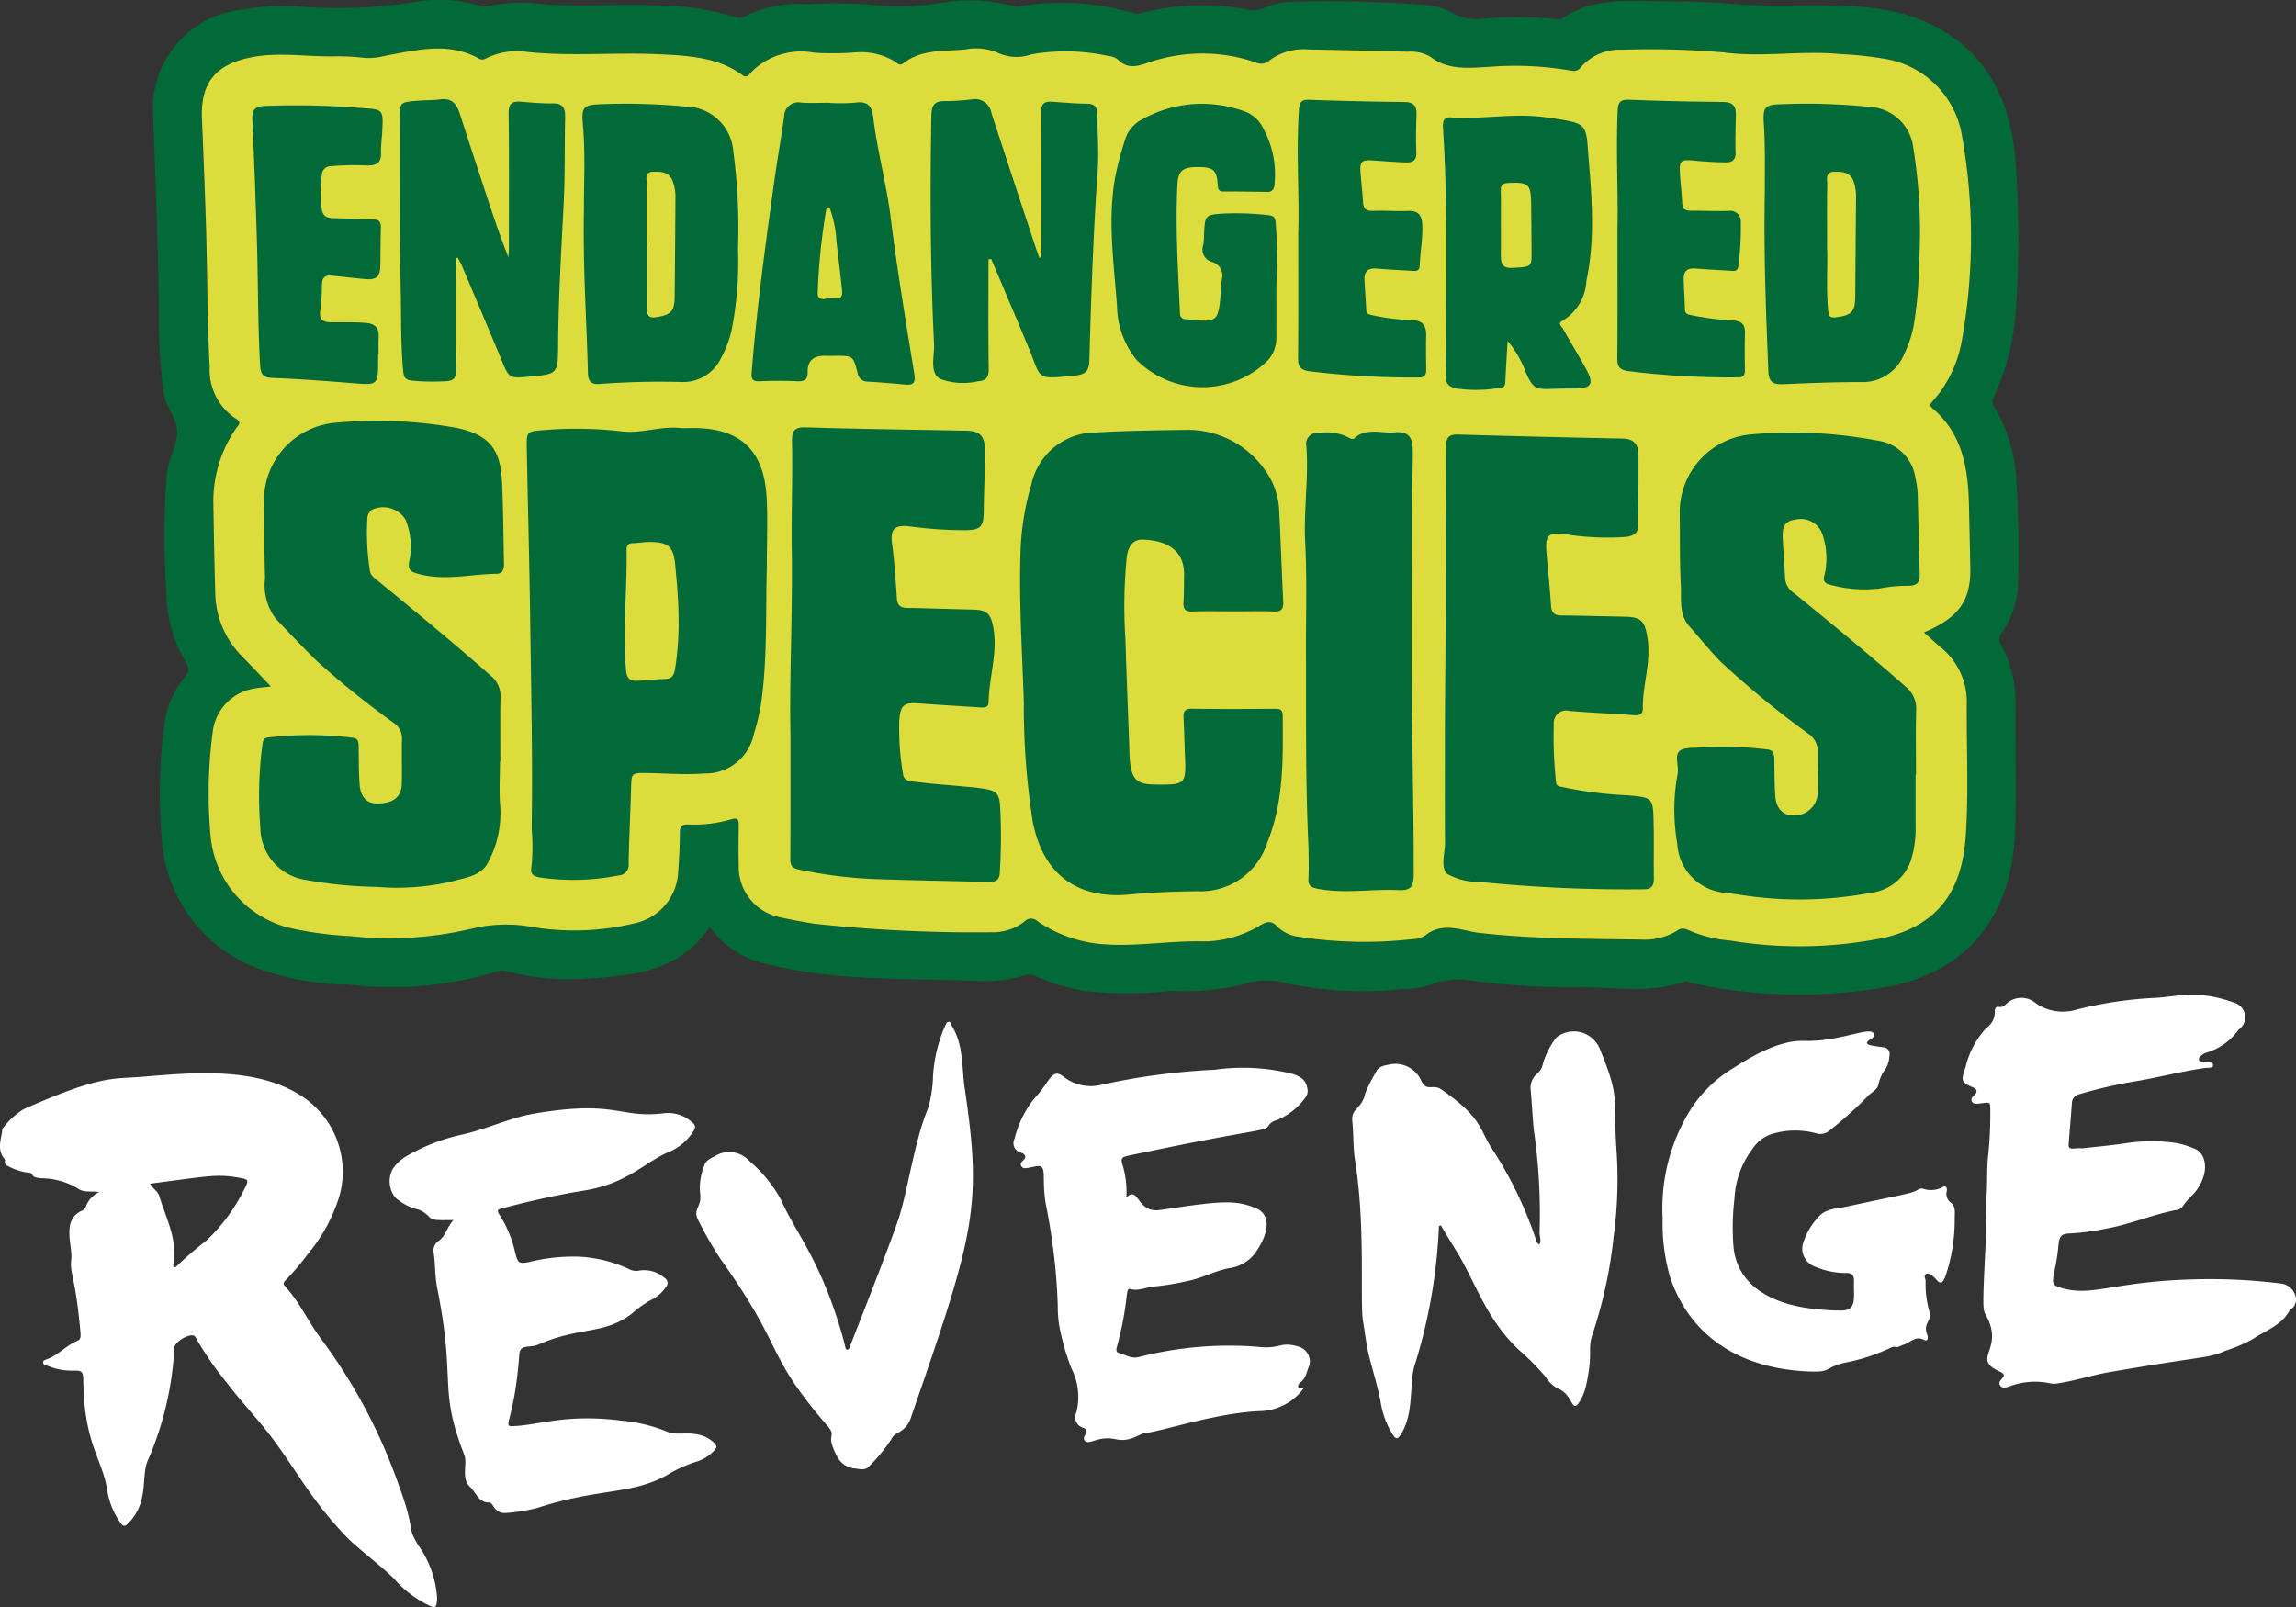
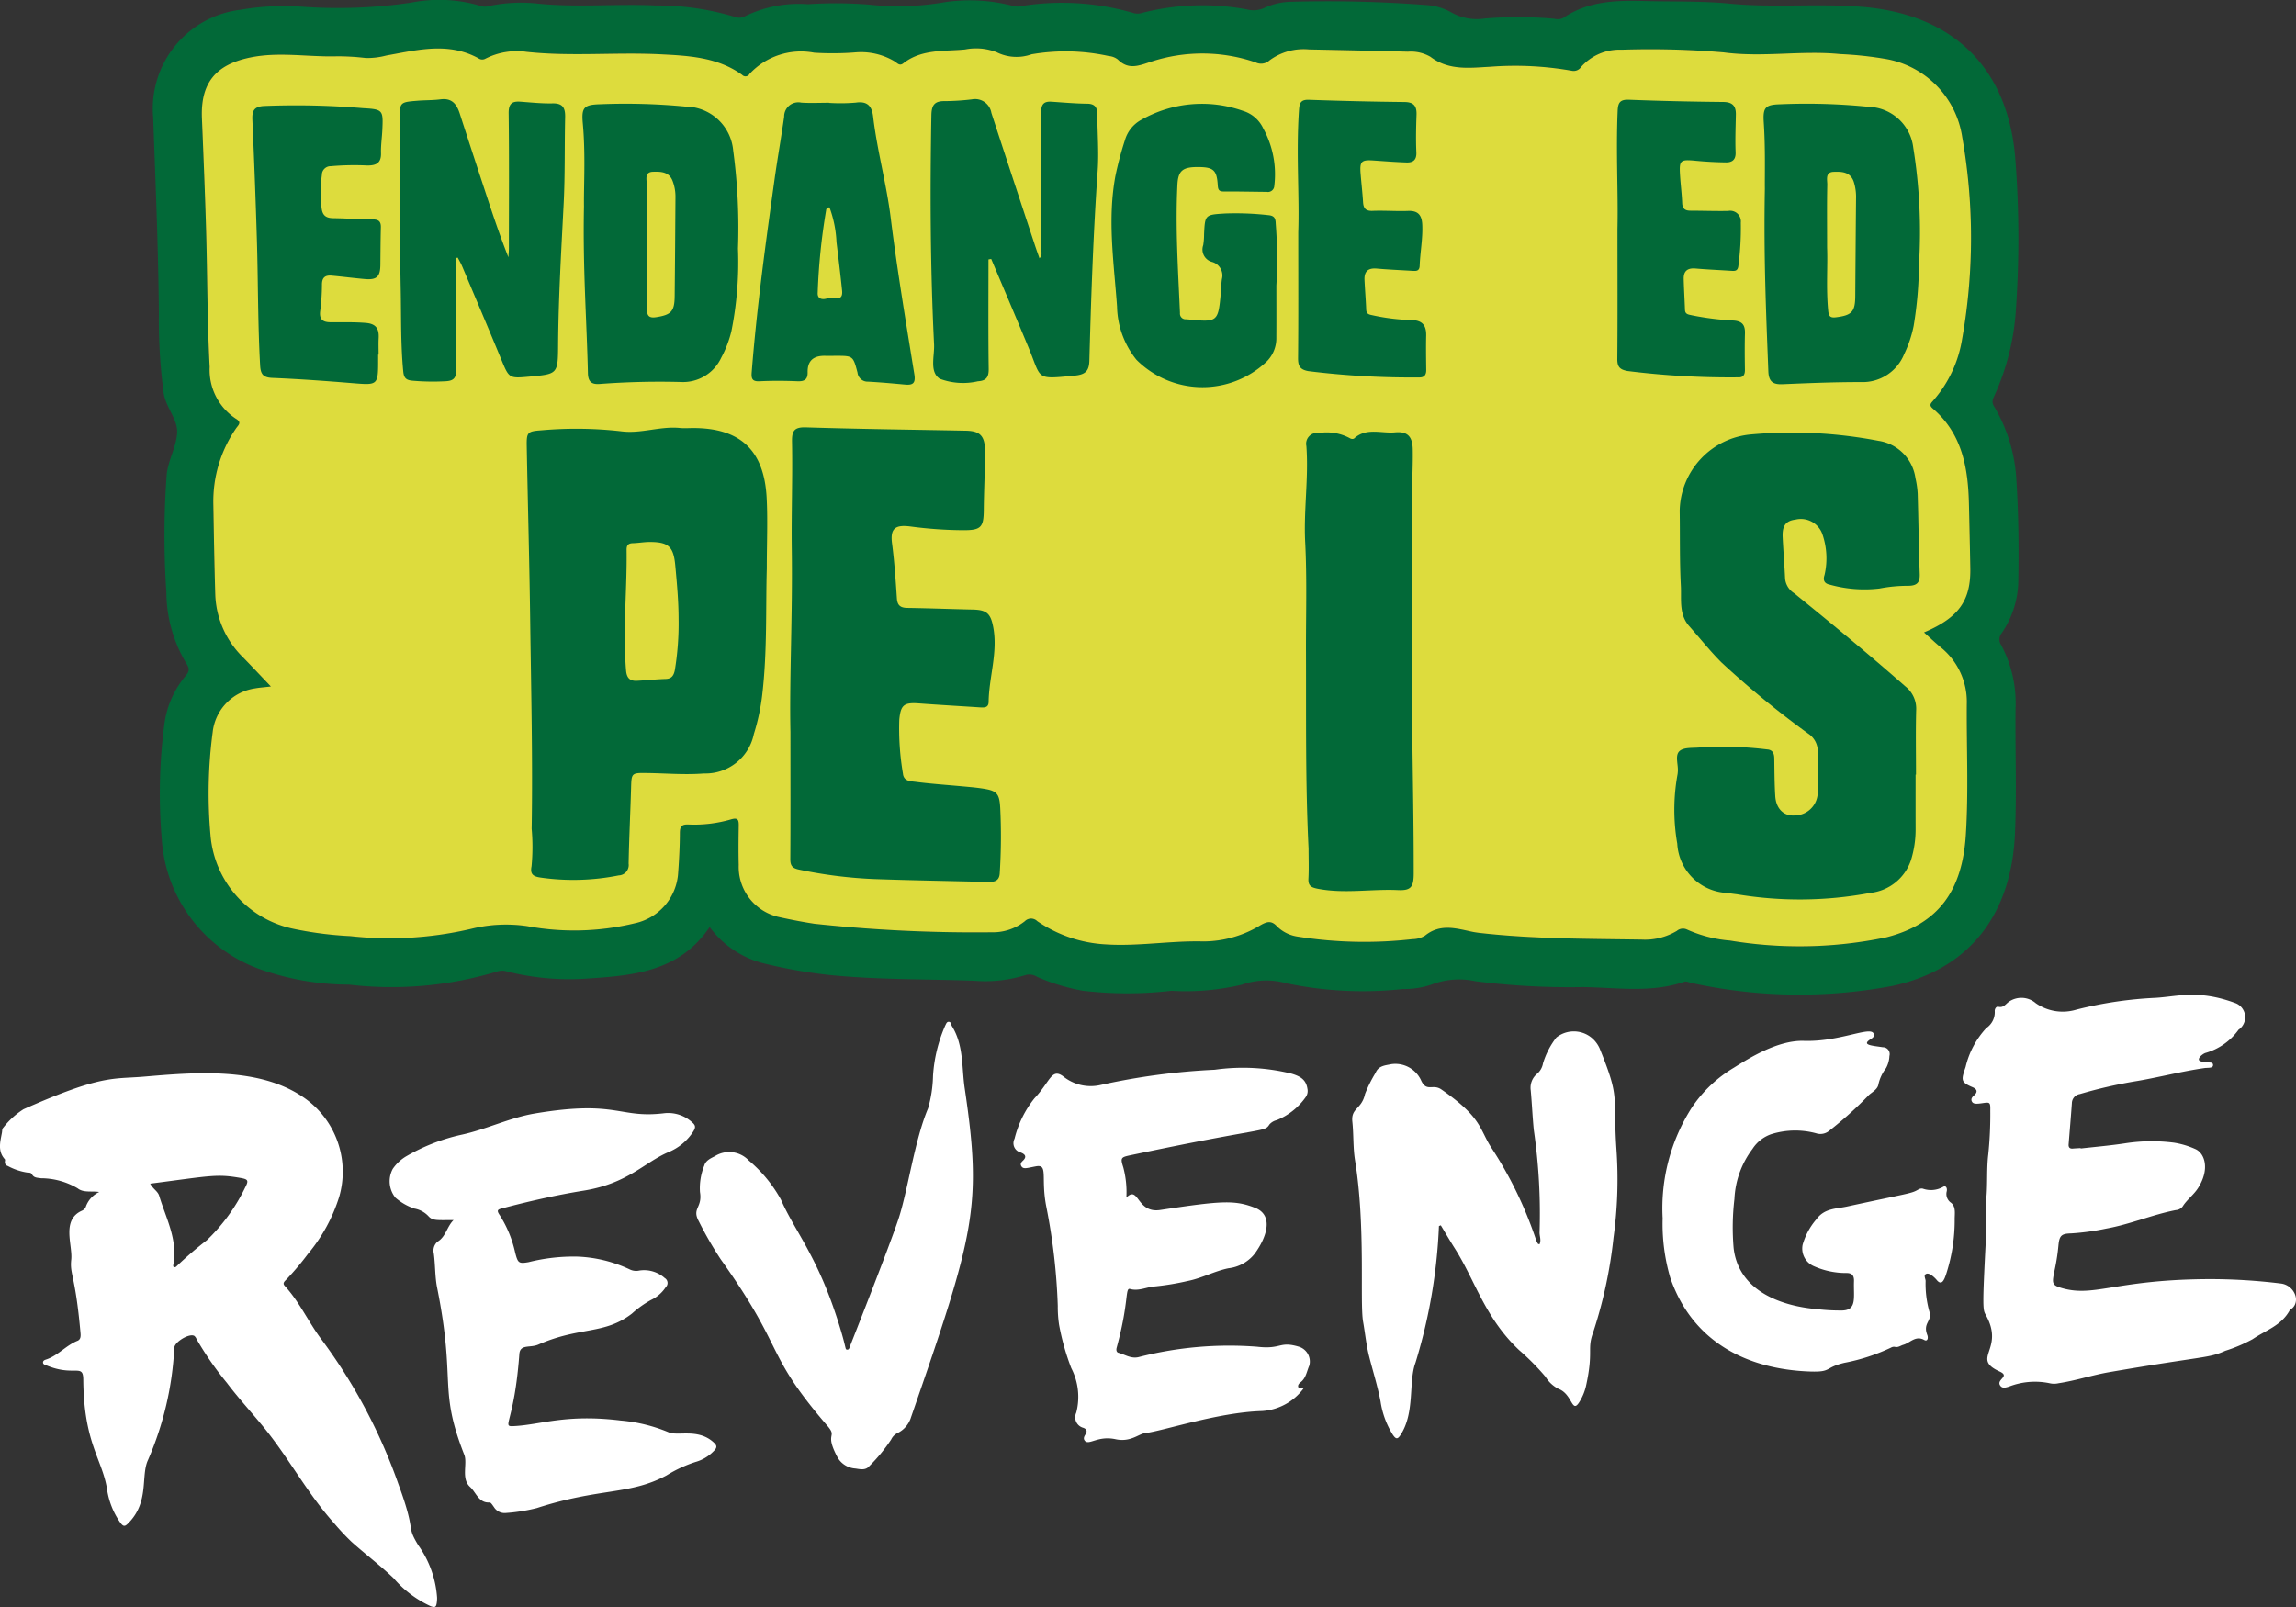
<svg xmlns="http://www.w3.org/2000/svg" id="Layer_1" data-name="Layer 1" width="150" height="105" viewBox="0 0 150 105">
  <rect x="0" y="0" width="150" height="105" fill="#333333" stroke="none" />
  <title>endangered-species-revenge-logo</title>
  <g id="CkKzaF">
    <path d="M46.362,60.572c-2.027,3.005-5.171,3.185-8.283,3.386a16.53,16.53,0,0,1-4.963-.485,1.035,1.035,0,0,0-.632.004,23.838,23.838,0,0,1-9.68.859,17.532,17.532,0,0,1-5.966-1.061,9.691,9.691,0,0,1-6.271-8.48,34.684,34.684,0,0,1,.165-7.422,6.133,6.133,0,0,1,1.389-3.204c.203-.247.295-.43.095-.752a9.114,9.114,0,0,1-1.346-4.734,54.468,54.468,0,0,1,.025-7.723c.116-.938.645-1.821.679-2.712.032-.849-.733-1.626-.878-2.546a35.962,35.962,0,0,1-.315-5.261c-.04-4.265-.22-8.525-.375-12.786A6.505,6.505,0,0,1,15.701.639,16.628,16.628,0,0,1,19.746.438a32.638,32.638,0,0,0,7.127-.27,9.472,9.472,0,0,1,4.593.236.752.752,0,0,0,.424-.001,10.123,10.123,0,0,1,3.103-.183c2.63.286,5.265.011,7.895.137a17.385,17.385,0,0,1,5.144.754.777.777,0,0,0,.677-.07A8.025,8.025,0,0,1,52.785.274a27.797,27.797,0,0,1,3.975.024A17.825,17.825,0,0,0,61.749.137a11.241,11.241,0,0,1,4.454.253A.995.995,0,0,0,66.697.399,16.645,16.645,0,0,1,74.078.859a.961.961,0,0,0,.558-.023A15.815,15.815,0,0,1,81.463.615,1.697,1.697,0,0,0,82.581.526,4.298,4.298,0,0,1,84.335.115a85.458,85.458,0,0,1,8.838.212,3.812,3.812,0,0,1,1.659.491,3.377,3.377,0,0,0,2.161.392,26.265,26.265,0,0,1,4.561.017.833.833,0,0,0,.567-.051c1.633-1.123,3.49-1.161,5.367-1.11,1.836.05,3.682-.008,5.506.169,2.891.281,5.783-.026,8.675.211,5.946.489,9.516,3.997,9.992,9.905a66.81,66.81,0,0,1,.049,9.746,16.038,16.038,0,0,1-1.398,5.721c-.111.241-.219.437-.042.726a10.484,10.484,0,0,1,1.465,4.866c.144,2.21.162,4.425.122,6.639a6.178,6.178,0,0,1-1.086,3.322.64.64,0,0,0-.033.77,8.114,8.114,0,0,1,.941,4.175c-.031,2.724.083,5.453-.04,8.173-.229,5.077-2.795,8.803-8.009,9.933a32.921,32.921,0,0,1-13.101-.19c-.164-.03-.351-.132-.487-.085-2.176.749-4.415.379-6.625.349a48.645,48.645,0,0,1-7.017-.381,4.997,4.997,0,0,0-2.888.222,5.557,5.557,0,0,1-1.855.286,24.425,24.425,0,0,1-7.624-.377,4.779,4.779,0,0,0-2.904.095,16.03,16.03,0,0,1-4.605.397,25.041,25.041,0,0,1-5.78-.003,13.345,13.345,0,0,1-2.972-.899.951.951,0,0,0-.756-.129,8.848,8.848,0,0,1-3.365.375c-3.163-.117-6.333-.057-9.487-.379a32.44,32.44,0,0,1-4.28-.759A6.274,6.274,0,0,1,46.362,60.572ZM17.697,44.854c-.436.052-.751.072-1.059.128A3.254,3.254,0,0,0,13.892,47.856a30.354,30.354,0,0,0-.141,6.702,6.822,6.822,0,0,0,5.392,6.124,23.636,23.636,0,0,0,3.736.484,23.405,23.405,0,0,0,7.925-.481A9.459,9.459,0,0,1,34.468,60.519a16.841,16.841,0,0,0,6.981-.187,3.592,3.592,0,0,0,2.856-3.32c.063-.865.107-1.732.111-2.599.002-.406.125-.553.533-.541a8.568,8.568,0,0,0,2.798-.329c.495-.153.519.062.513.439-.013.844-.022,1.688-0,2.532a3.359,3.359,0,0,0,2.597,3.4c.778.173,1.563.326,2.351.446a97.968,97.968,0,0,0,11.58.557,3.34,3.34,0,0,0,2.165-.724.572.572,0,0,1,.811-.004A8.732,8.732,0,0,0,72.237,61.708c2.13.137,4.243-.248,6.372-.193a7.188,7.188,0,0,0,3.726-1.054c.426-.241.72-.34,1.102.079a2.402,2.402,0,0,0,1.349.661,27.826,27.826,0,0,0,7.49.164,1.566,1.566,0,0,0,.828-.235c.961-.777,1.985-.484,3.016-.259a5.679,5.679,0,0,0,.572.091c3.514.397,7.046.376,10.574.433a4.042,4.042,0,0,0,2.285-.571.618.618,0,0,1,.669-.084,8.521,8.521,0,0,0,2.796.717,27.688,27.688,0,0,0,10.232-.214c3.4-.874,4.948-3.046,5.181-6.693.181-2.834.043-5.688.062-8.533a4.577,4.577,0,0,0-1.723-3.738c-.358-.298-.695-.62-1.07-.956,2.286-.973,3.067-2.09,3.023-4.234q-.043-2.092-.09-4.183c-.056-2.347-.447-4.572-2.363-6.212-.251-.214-.143-.323.018-.505a8.016,8.016,0,0,0,1.895-4.008A37.924,37.924,0,0,0,128.194,8.951a6.1,6.1,0,0,0-5.011-5.102,23.561,23.561,0,0,0-2.954-.317c-2.534-.256-5.063.23-7.619-.111a56.027,56.027,0,0,0-6.664-.175,3.351,3.351,0,0,0-2.651,1.124.586.586,0,0,1-.616.251,21.284,21.284,0,0,0-5.342-.26c-1.322.071-2.689.26-3.887-.652a2.537,2.537,0,0,0-1.469-.334q-3.227-.079-6.454-.147a3.738,3.738,0,0,0-2.597.721.806.806,0,0,1-.907.122,10.735,10.735,0,0,0-6.837-.037c-.791.259-1.461.546-2.153-.143a1.093,1.093,0,0,0-.601-.232,13.111,13.111,0,0,0-5.039-.115,2.919,2.919,0,0,1-2.283-.134,3.716,3.716,0,0,0-2.073-.179c-1.381.13-2.833-.034-4.031.908-.249.196-.399-.035-.571-.136a4.267,4.267,0,0,0-2.498-.587,19.053,19.053,0,0,1-2.75.024,4.584,4.584,0,0,0-4.224,1.392.296.296,0,0,1-.48.058c-1.596-1.153-3.47-1.251-5.332-1.345-2.914-.147-5.836.156-8.751-.16a4.508,4.508,0,0,0-2.684.445.426.426,0,0,1-.465-.026c-1.969-1.079-4.002-.536-6.01-.18a4.915,4.915,0,0,1-1.341.165,15.245,15.245,0,0,0-1.88-.113c-1.904.058-3.807-.317-5.713.087-2.237.474-3.211,1.676-3.117,3.962.102,2.479.206,4.958.276,7.438.083,2.938.073,5.879.23,8.815a3.816,3.816,0,0,0,1.722,3.388c.4.241.144.414.005.618a8.405,8.405,0,0,0-1.488,4.975c.035,1.951.065,3.903.125,5.854a6.021,6.021,0,0,0,1.815,4.138C16.465,43.551,17.038,44.164,17.697,44.854Z" fill="#026938" />
    <path d="M17.697,44.854c-.658-.69-1.232-1.303-1.819-1.903a6.021,6.021,0,0,1-1.815-4.138c-.059-1.951-.09-3.902-.125-5.854A8.405,8.405,0,0,1,15.425,27.984c.139-.205.394-.377-.005-.618a3.816,3.816,0,0,1-1.722-3.388c-.157-2.937-.147-5.877-.23-8.815-.07-2.48-.174-4.959-.276-7.438-.094-2.286.881-3.488,3.117-3.962,1.906-.404,3.81-.029,5.713-.087a15.245,15.245,0,0,1,1.88.113,4.915,4.915,0,0,0,1.341-.165c2.008-.356,4.041-.899,6.01.18a.426.426,0,0,0,.465.026,4.508,4.508,0,0,1,2.684-.445c2.915.316,5.837.012,8.751.16,1.862.094,3.737.193,5.332,1.345a.296.296,0,0,0,.48-.058,4.584,4.584,0,0,1,4.224-1.392,19.053,19.053,0,0,0,2.75-.024,4.267,4.267,0,0,1,2.498.587c.172.1.322.332.571.136,1.198-.942,2.65-.777,4.031-.908a3.716,3.716,0,0,1,2.073.179,2.919,2.919,0,0,0,2.283.134,13.111,13.111,0,0,1,5.039.115,1.093,1.093,0,0,1,.601.232c.692.69,1.363.402,2.153.143a10.735,10.735,0,0,1,6.837.037.806.806,0,0,0,.907-.122,3.738,3.738,0,0,1,2.597-.721q3.227.063,6.454.147a2.537,2.537,0,0,1,1.469.334c1.198.912,2.565.722,3.887.652a21.284,21.284,0,0,1,5.342.26.586.586,0,0,0,.616-.251,3.351,3.351,0,0,1,2.651-1.124,56.027,56.027,0,0,1,6.664.175c2.556.342,5.085-.145,7.619.111a23.561,23.561,0,0,1,2.954.317A6.1,6.1,0,0,1,128.194,8.951a37.924,37.924,0,0,1-.011,13.229,8.016,8.016,0,0,1-1.895,4.008c-.161.182-.269.291-.018.505,1.916,1.64,2.307,3.865,2.363,6.212q.05,2.092.09,4.183c.044,2.144-.737,3.261-3.023,4.234.374.336.712.658,1.07.956a4.577,4.577,0,0,1,1.723,3.738c-.019,2.845.119,5.699-.062,8.533-.233,3.647-1.781,5.819-5.181,6.693a27.688,27.688,0,0,1-10.232.214,8.521,8.521,0,0,1-2.796-.717.618.618,0,0,0-.669.084,4.042,4.042,0,0,1-2.285.571c-3.529-.057-7.06-.035-10.574-.433a5.679,5.679,0,0,1-.572-.091c-1.031-.225-2.055-.518-3.016.259a1.566,1.566,0,0,1-.828.235,27.826,27.826,0,0,1-7.49-.164,2.402,2.402,0,0,1-1.349-.661c-.382-.419-.676-.319-1.102-.079a7.188,7.188,0,0,1-3.726,1.054c-2.13-.055-4.242.33-6.372.193a8.732,8.732,0,0,1-4.474-1.519.572.572,0,0,0-.811.004,3.34,3.34,0,0,1-2.165.724,97.968,97.968,0,0,1-11.58-.557c-.788-.12-1.573-.273-2.351-.446a3.359,3.359,0,0,1-2.597-3.4c-.022-.843-.013-1.688 0-2.532.006-.376-.019-.591-.513-.439a8.568,8.568,0,0,1-2.798.329c-.408-.012-.531.135-.533.541-.004.866-.048,1.734-.111,2.599A3.592,3.592,0,0,1,41.449,60.332a16.841,16.841,0,0,1-6.981.187,9.459,9.459,0,0,0-3.664.167,23.405,23.405,0,0,1-7.925.481,23.636,23.636,0,0,1-3.736-.484A6.822,6.822,0,0,1,13.751,54.558a30.354,30.354,0,0,1,.141-6.702A3.254,3.254,0,0,1,16.638,44.982C16.946,44.926,17.26,44.906,17.697,44.854Z" fill="#dddc3d" />
    <path d="M44.334,40.488a18.782,18.782,0,0,1-.245,3.298c-.072.345-.202.563-.603.575-.626.019-1.251.091-1.877.12-.467.022-.667-.192-.708-.689-.219-2.623.071-5.241.036-7.862-.004-.307.105-.433.413-.44.361-.009.721-.078,1.082-.079,1.251-.003,1.572.305,1.687,1.546C44.227,38.132,44.336,39.306,44.334,40.488Z" fill="#dddc3d" />
    <path d="M119.367,16.191c0-1.567-.016-2.843.012-4.117.007-.315-.151-.825.406-.846.521-.02,1.091-.013,1.32.636a3.282,3.282,0,0,1,.153,1.138q-.025,3.175-.051,6.35c-.007,1.019-.227,1.248-1.241,1.377-.376.048-.49-.042-.528-.43C119.295,18.832,119.412,17.365,119.367,16.191Z" fill="#dddc3d" />
    <path d="M42.246,15.952c0-1.298-.008-2.597.006-3.895.004-.328-.16-.814.405-.833.497-.016,1.046-.011,1.28.589a2.845,2.845,0,0,1,.192,1.059c-.016,2.164-.028,4.329-.052,6.493-.011.988-.238,1.208-1.198,1.359-.455.072-.614-.069-.61-.514.011-1.419.004-2.838.004-4.257Z" fill="#dddc3d" />
    <path d="M98.055,14.623c-0-.721.014-1.443-.006-2.164-.011-.377.135-.489.506-.506,1.304-.06,1.467.079,1.477,1.377.009,1.106.027,2.212.026,3.317-.001.788-.064.794-1.274.857-.689.036-.734-.361-.73-.861C98.06,15.97,98.055,15.296,98.055,14.623Z" fill="#dddc3d" />
    <path d="M54.193,13.553a7.51,7.51,0,0,1,.457,2.272c.127,1.05.257,2.101.364,3.154.083.818-.6.376-.919.5-.274.106-.709.125-.673-.361a40.237,40.237,0,0,1,.549-5.375A.195.195,0,0,1,54.193,13.553Z" fill="#dddc3d" />
  </g>
-   <path d="M80.538,39.946c-.871-0-1.743-.026-2.612.01-.492.02-.637-.162-.606-.625.039-.576.027-1.156.039-1.734.037-1.751-1.283-2.293-2.691-2.34-.684-.023-.967.477-1.055,1.14a32.606,32.606,0,0,0-.09,5.342c.074,2.358.168,4.716.254,7.074.012.337.01.676.051,1.01.135,1.12.488,1.427,1.615,1.438,2.052.02,2.051.02,1.966-2.042-.032-.77-.042-1.541-.086-2.311-.023-.409.07-.607.547-.6,1.814.025,3.628.015,5.443.006.319-.002.485.068.488.435.022,2.821.081,5.636-1.018,8.332a4.54,4.54,0,0,1-4.533,3.15c-1.498.02-2.992.079-4.487.217-3.442.317-5.638-1.373-6.295-4.773a48.693,48.693,0,0,1-.579-7.773c-.104-3.322-.333-6.641-.213-9.967a17.468,17.468,0,0,1,.719-4.338,4.297,4.297,0,0,1,4.218-3.34c1.93-.113,3.867-.141,5.797-.165a6.135,6.135,0,0,1,5.276,2.684,4.813,4.813,0,0,1,.888,2.632c.097,1.972.164,3.946.26,5.918.022.458-.115.648-.609.629C82.329,39.92,81.433,39.946,80.538,39.946Z" fill="#026938" />
  <path d="M125.148,50.611c0,1.181-.002,2.362.001,3.543a6.715,6.715,0,0,1-.302,2.043,3.159,3.159,0,0,1-2.648,2.143,24.948,24.948,0,0,1-8.724.091c-.216-.024-.431-.057-.647-.087a3.412,3.412,0,0,1-3.251-3.22,12.925,12.925,0,0,1,.018-4.527,1.241,1.241,0,0,0,.016-.144c.053-.474-.213-1.097.122-1.385.301-.259.901-.18,1.371-.235a23.853,23.853,0,0,1,4.343.134c.372.024.465.271.469.602.011.816.013,1.633.064,2.447.052.834.567,1.32,1.267,1.264a1.516,1.516,0,0,0,1.503-1.396c.049-.917-.007-1.831.007-2.745a1.387,1.387,0,0,0-.628-1.208,61.028,61.028,0,0,1-5.654-4.638c-.75-.748-1.41-1.586-2.115-2.379-.686-.772-.501-1.74-.548-2.629-.086-1.635-.05-3.277-.076-4.915a5.107,5.107,0,0,1,4.688-4.988,29.814,29.814,0,0,1,8.294.42,2.865,2.865,0,0,1,2.421,2.44,6.014,6.014,0,0,1,.145 1c.052,1.756.071,3.513.134,5.268.02.571-.196.761-.757.765a9.858,9.858,0,0,0-1.873.178,8.388,8.388,0,0,1-3.229-.249c-.376-.069-.475-.297-.361-.632a4.821,4.821,0,0,0-.152-2.705,1.49,1.49,0,0,0-1.756-.914c-.766.087-.856.593-.825,1.191.045.89.116,1.778.158,2.668a1.264,1.264,0,0,0,.586.944c2.457,1.992,4.898,4.005,7.274,6.095a1.849,1.849,0,0,1,.702,1.565c-.037,1.397-.011,2.796-.011,4.195Z" fill="#026938" />
-   <path d="M32.665,49.761c0,.988-.068,1.982.017,2.963a6.832,6.832,0,0,1-.753,3.548c-.464.99-1.508,1.056-2.371,1.313a15.857,15.857,0,0,1-4.968.362,28.086,28.086,0,0,1-4.541-.442,3.481,3.481,0,0,1-3.039-3.431,25.627,25.627,0,0,1,.142-5.477c.035-.256.092-.373.371-.412a23.228,23.228,0,0,1,5.498.016c.422.042.403.33.409.627.016.818.001,1.64.068,2.454.07.85.511,1.248,1.226,1.221,1.025-.038,1.511-.452,1.527-1.343.017-.963-.008-1.926.009-2.889a1.179,1.179,0,0,0-.53-1.033,58.343,58.343,0,0,1-4.968-3.99c-.939-.902-1.822-1.863-2.728-2.8a3.626,3.626,0,0,1-.718-2.653c-.051-1.758-.039-3.518-.065-5.276a5.09,5.09,0,0,1,4.544-4.885,29.353,29.353,0,0,1,8.009.318c2.078.44,2.878,1.312,2.987,3.46.091,1.779.092,3.563.135,5.345.009.364-.034.73-.49.735-1.682.02-3.357.468-5.051.019-.573-.152-.782-.263-.625-.946a4.653,4.653,0,0,0-.27-2.623,1.725,1.725,0,0,0-2.205-.631.775.775,0,0,0-.288.635,15.632,15.632,0,0,0,.166,3.312c.032.349.316.523.559.721,2.468,2.017,4.929,4.042,7.318,6.153a1.715,1.715,0,0,1,.659,1.434c-.031,1.397-.01,2.795-.01,4.193Z" fill="#026938" />
  <path d="M50.096,37.141c-.074,2.58.034,5.402-.293,8.209a13.925,13.925,0,0,1-.553,2.612,3.225,3.225,0,0,1-3.257,2.576c-1.233.099-2.464-.01-3.696-.028-1.052-.016-1.04-.01-1.069,1.007-.047,1.637-.129,3.273-.16,4.911a.676.676,0,0,1-.649.771,15.072,15.072,0,0,1-5.121.138c-.469-.073-.676-.216-.571-.737a13.366,13.366,0,0,0,.007-2.449c.075-4.53-.037-9.059-.096-13.588-.05-3.806-.154-7.611-.225-11.417-.017-.912.057-.966.97-1.031a25.843,25.843,0,0,1,5.21.067c1.283.168,2.536-.346,3.824-.218.287.029.58.004.871.004,3.063,0,4.625,1.438,4.797,4.53C50.164,33.962,50.096,35.435,50.096,37.141Zm-5.763,3.347c.002-1.182-.107-2.356-.215-3.53-.114-1.241-.436-1.549-1.687-1.546-.361.001-.721.07-1.082.079-.308.008-.417.133-.413.44.035,2.62-.254,5.238-.036,7.862.041.496.241.711.708.689.626-.029,1.25-.101,1.877-.12.401-.012.531-.23.603-.575A18.782,18.782,0,0,0,44.334,40.488Z" fill="#026938" />
  <path d="M51.641,47.827c-.074-3.408.146-7.649.088-11.888-.032-2.361.059-4.718.015-7.075-.013-.698.131-.965.912-.94,3.479.11,6.96.15,10.441.217.937.018,1.256.335,1.255,1.363-.001,1.276-.07,2.552-.081,3.828-.009,1.106-.179,1.311-1.304,1.31a27.105,27.105,0,0,1-3.468-.24c-.969-.126-1.354.084-1.222,1.095.156,1.193.237,2.397.318,3.598.031.464.234.619.682.626,1.426.021,2.85.077,4.276.108.918.02,1.171.264,1.338,1.157.309,1.655-.279,3.245-.303,4.874-.006.385-.279.378-.562.36-1.326-.088-2.653-.161-3.978-.26-.992-.074-1.204.095-1.297,1.066a17.629,17.629,0,0,0,.24,3.525c.052.506.507.492.827.533,1.03.133,2.068.202,3.102.298.385.036.771.067,1.153.122,1.04.148,1.22.291,1.274,1.302a37.554,37.554,0,0,1-.034,4.262c-.034.549-.424.566-.833.556-2.441-.059-4.882-.1-7.322-.185a29.528,29.528,0,0,1-4.957-.62c-.467-.097-.571-.281-.568-.712C51.65,53.627,51.641,51.144,51.641,47.827Z" fill="#026938" />
-   <path d="M94.399,48.229c.002-3.734.076-7.469.055-11.201-.015-2.622.043-5.242.025-7.863-.004-.613.208-.789.798-.772q5.361.158,10.724.264c.721.013,1.033.369,1.039,1.011.015,1.565-.01,3.13-.018,4.696-.003.504-.362.65-.76.714a17.568,17.568,0,0,1-3.534-.104c-.12-.005-.238-.043-.357-.059-1.247-.161-1.442.024-1.332,1.274.098,1.127.218,2.253.291,3.382.03.458.213.639.668.644,1.378.014,2.755.053,4.132.079,1.114.022,1.325.293,1.502,1.396.25,1.56-.321,3.045-.306,4.576.004.429-.225.49-.613.46-1.396-.109-2.798-.153-4.193-.278a.807.807,0,0,0-1.011.827,27.815,27.815,0,0,0,.149,3.82c.009.312.27.289.47.341a25.482,25.482,0,0,0,4.165.525c1.685.151,1.701.134,1.739,1.802.027,1.204-.004,2.41.016,3.615.008.474-.144.74-.652.727a96.63,96.63,0,0,1-10.709-.479A4.246,4.246,0,0,1,94.549,57.102c-.464-.423-.136-1.365-.143-2.078C94.386,52.76,94.399,50.494,94.399,48.229Z" fill="#026938" />
  <path d="M85.49,55.443c-.209-4.261-.152-8.527-.168-12.79-.009-2.408.072-4.815-.052-7.225-.107-2.091.232-4.184.078-6.282a.713.713,0,0,1,.821-.854,3.177,3.177,0,0,1,2.023.341.286.286,0,0,0,.262.027c.8-.746,1.791-.327,2.686-.411.828-.077,1.142.283,1.157,1.124.018,1.01-.046,2.022-.047,3.033-.006,5.134-.047,10.269.015,15.402.037,3.084.097,6.167.095,9.251-.001.89-.172,1.14-1.026,1.1-1.75-.082-3.504.253-5.255-.09-.452-.089-.622-.213-.597-.674C85.516,56.746,85.49,56.094,85.49,55.443Z" fill="#026938" />
  <path d="M64.578,16.951c0,2.382-.019,4.764.014,7.145.008.553-.16.785-.705.817a4.318,4.318,0,0,1-2.49-.164c-.69-.449-.336-1.485-.374-2.254-.245-4.981-.266-9.966-.175-14.952.011-.625.165-.941.838-.938a15.321,15.321,0,0,0,1.807-.113,1.082,1.082,0,0,1,1.276.885c.946,2.907,1.908,5.809,2.866,8.713.082.247.172.491.275.786.194-.198.122-.392.122-.558.005-2.988.019-5.976-.01-8.963-.005-.546.169-.745.688-.71.771.052,1.542.122,2.314.13.512.005.662.245.664.7.006,1.228.11,2.462.024,3.683-.289,4.131-.43,8.268-.542,12.406-.019.7-.277.915-.985.982-2.572.244-2.12.257-2.995-1.852-.801-1.929-1.621-3.85-2.433-5.775Z" fill="#026938" />
  <path d="M29.786,16.863c0,2.435-.019,4.871.014,7.306.007.545-.18.714-.684.741a15.327,15.327,0,0,1-2.173-.035c-.409-.036-.557-.173-.599-.609-.171-1.779-.129-3.564-.165-5.345-.074-3.711-.058-7.423-.066-11.135-.002-1.105.018-1.111,1.149-1.204.506-.042,1.018-.026,1.52-.092.735-.097,1.052.306,1.25.917q.812,2.51,1.639,5.016c.48,1.461.964,2.921,1.544,4.386.011-.191.031-.382.031-.573.002-2.942.022-5.884-.015-8.825-.008-.621.2-.811.769-.769.699.051,1.4.127,2.098.111.68-.015.837.308.824.904-.043,1.878-.001,3.76-.096,5.636-.156,3.079-.341,6.157-.363,9.241-.014,1.906-.017,1.906-1.884,2.075-1.333.121-1.319.115-1.842-1.152-.837-2.027-1.694-4.045-2.547-6.065-.081-.193-.191-.374-.288-.561Z" fill="#026938" />
  <path d="M115.3,12.339c-.01-.962.041-2.649-.071-4.335-.065-.98.095-1.162,1.057-1.191a40.306,40.306,0,0,1,5.796.166,3.026,3.026,0,0,1,2.913,2.662,34.609,34.609,0,0,1,.374,7.634,25.659,25.659,0,0,1-.349,4.026,7.768,7.768,0,0,1-.622,1.844,2.918,2.918,0,0,1-2.792,1.82c-1.715-.003-3.432.066-5.146.139-.639.027-.907-.17-.932-.845C115.384,20.528,115.218,16.799,115.3,12.339Zm4.067,3.852c.046,1.174-.071,2.641.07,4.108.037.388.152.478.528.43,1.014-.129,1.234-.358,1.241-1.377q.022-3.175.051-6.35a3.282,3.282,0,0,0-.153-1.138c-.23-.649-.799-.656-1.32-.636-.557.022-.399.532-.406.846C119.35,13.348,119.367,14.624,119.367,16.191Z" fill="#026938" />
  <path d="M38.152,13.479c-.018-1.367.11-3.389-.076-5.41-.097-1.055.073-1.228,1.132-1.259a41.081,41.081,0,0,1,5.572.152,3.151,3.151,0,0,1,3.121,2.873,37.898,37.898,0,0,1,.312,6.409,22.941,22.941,0,0,1-.427,5.383,7.25,7.25,0,0,1-.668,1.748,2.75,2.75,0,0,1-2.627,1.585,52.54,52.54,0,0,0-5.283.126c-.56.047-.786-.137-.799-.711C38.332,20.962,38.07,17.552,38.152,13.479Zm4.094,2.473.027,0c0,1.419.007,2.838-.004,4.257-.004.445.155.586.61.514.96-.151,1.187-.371,1.198-1.359.024-2.164.036-4.329.052-6.493a2.845,2.845,0,0,0-.192-1.059c-.233-.6-.783-.604-1.28-.589-.565.018-.402.505-.405.833C42.237,13.355,42.246,14.654,42.246,15.952Z" fill="#026938" />
  <path d="M83.387,18.657c0,1.131.006,2.263-.002,3.394a2.141,2.141,0,0,1-.686,1.624,6.089,6.089,0,0,1-8.456-.171,5.73,5.73,0,0,1-1.265-3.47c-.202-2.854-.643-5.709-.101-8.568a22.258,22.258,0,0,1,.614-2.301A2.212,2.212,0,0,1,74.549,7.836a8.027,8.027,0,0,1,6.645-.597,2.149,2.149,0,0,1,1.336,1.154,6.214,6.214,0,0,1,.721,3.753.415.415,0,0,1-.49.391c-.943-.009-1.886-.031-2.829-.026-.353.002-.359-.192-.378-.46-.065-.942-.29-1.132-1.279-1.136-1.004-.004-1.308.226-1.354,1.167-.138,2.794.046,5.583.168,8.372a.37.37,0,0,0,.397.407q.109.007.217.017c1.817.181,1.883.129,2.045-1.636.031-.336.034-.674.081-1.007a.916.916,0,0,0-.655-1.123.84.84,0,0,1-.566-1.094,4.483,4.483,0,0,0,.055-.72c.063-1.272.063-1.268,1.38-1.349a18.971,18.971,0,0,1,2.823.109c.387.034.471.21.478.553A29.526,29.526,0,0,1,83.387,18.657Z" fill="#026938" />
-   <path d="M98.493,22.274c-.049.856-.104,1.713-.144,2.569-.012.259-.021.485-.364.5a9.086,9.086,0,0,1-2.88.035c-.491-.133-.662-.327-.656-.831.032-2.649.037-5.299.04-7.949.003-2.745-.037-5.489-.215-8.229-.025-.377.013-.732.486-.699,2.1.146,4.198-.311,6.296.005.334.05.67.091,1.002.15,1.292.231,1.559.342,1.656,1.604.23,2.969.563,5.957-.072,8.917a3.232,3.232,0,0,1-1.573,2.621c-.341.162-.031.38.052.529.492.884,1.025,1.746,1.509,2.634.524.962.345,1.247-.733,1.255-.507.004-1.015.003-1.522.023-1.081.043-1.204-.04-1.665-1.005A6.961,6.961,0,0,0,98.493,22.274Zm-.438-7.651c0,.673.004,1.347-.001,2.02-.004.5.041.897.73.861,1.21-.062,1.273-.069,1.274-.857.001-1.106-.017-2.212-.026-3.317-.01-1.298-.174-1.436-1.477-1.377-.37.017-.516.129-.506.506C98.069,13.18,98.055,13.902,98.055,14.623Z" fill="#026938" />
  <path d="M54.164,6.722a11.852,11.852,0,0,0,1.739-.017c.778-.117,1.061.239,1.141.922.261,2.225.873,4.386,1.148,6.616.422,3.417.996,6.816,1.544,10.217.1.623-.134.713-.643.665-.794-.074-1.589-.145-2.385-.188a.663.663,0,0,1-.686-.592c-.287-1.101-.305-1.096-1.418-1.096-.218,0-.436.01-.653.002-.752-.028-1.205.273-1.187,1.078.01.475-.218.6-.67.582-.821-.034-1.646-.039-2.466.001-.49.024-.551-.174-.518-.591.333-4.229.91-8.428,1.496-12.626.19-1.359.432-2.711.624-4.07a.924.924,0,0,1,1.121-.92c.602.04,1.208.008,1.813.008Zm.029,6.831a.195.195,0,0,0-.222.19,40.237,40.237,0,0,0-.549,5.375c-.036.486.4.467.673.361.319-.124,1.002.318.919-.5-.107-1.053-.237-2.103-.364-3.154A7.51,7.51,0,0,0,54.193,13.553Z" fill="#026938" />
  <path d="M84.816,15.169c.085-2.349-.147-5.169.049-7.988.033-.471.128-.68.656-.661q3.116.11,6.235.144c.613.007.807.268.787.838-.029.819-.047,1.64-.011,2.458.022.499-.221.668-.64.655-.724-.023-1.447-.081-2.17-.13-.775-.053-.895.062-.834.846.049.624.123,1.247.162,1.872.026.409.174.593.625.575.772-.031,1.549.034,2.321.004.674-.026.897.301.923.911.039.897-.137,1.777-.17,2.667-.014.373-.241.351-.492.336-.772-.047-1.545-.079-2.315-.147-.566-.05-.823.192-.798.739.03.649.086,1.297.112,1.946.012.304.216.322.436.37a13.329,13.329,0,0,0,2.517.307c.712.015.982.346.965,1.022-.018.747-.005,1.495.003,2.242.004.33-.14.503-.474.487a54.35,54.35,0,0,1-7.229-.413c-.561-.103-.675-.352-.67-.868C84.829,20.798,84.816,18.218,84.816,15.169Z" fill="#026938" />
  <path d="M24.704,23.17v.289c-0,1.734.002,1.713-1.709,1.573-1.733-.142-3.468-.267-5.204-.339-.606-.025-.764-.251-.796-.815-.154-2.742-.129-5.487-.212-8.229q-.118-3.896-.293-7.791c-.026-.567.062-.884.732-.932a52.151,52.151,0,0,1,6.509.142c1.304.07,1.304.14,1.247,1.419-.023.504-.101,1.009-.087,1.512.019.654-.31.817-.894.814a17.61,17.61,0,0,0-2.389.047.569.569,0,0,0-.58.581,8.413,8.413,0,0,0-.017,2.157c.061.495.299.65.76.657.869.013,1.737.071,2.606.082.378.005.515.155.505.52-.022.818-.024,1.636-.033,2.454-.009.772-.238.99-1.016.922-.721-.063-1.439-.157-2.16-.223-.445-.041-.649.135-.639.624a14.102,14.102,0,0,1-.12,1.727c-.053.511.183.69.669.694.772.006,1.543-.019,2.317.044.671.054.87.387.838.988-.019.36-.004.722-.004,1.083Z" fill="#026938" />
  <path d="M105.67,14.95c.055-2.303-.104-5.002.013-7.702.023-.538.148-.755.741-.732,2.053.081,4.107.124,6.161.145.603.006.831.263.821.825-.015.819-.05,1.639-.017,2.457.02.494-.219.672-.635.667-.651-.009-1.304-.044-1.952-.105-1.034-.098-1.105-.051-1.043.955.037.601.116,1.2.14,1.801.015.378.192.505.542.505.822.001,1.643.032,2.465.016a.698.698,0,0,1,.823.766,18.813,18.813,0,0,1-.158,2.811c-.039.368-.234.351-.487.335-.771-.05-1.544-.082-2.314-.149-.525-.046-.786.167-.772.684.018.672.058,1.344.084,2.016.012.303.24.307.454.357a18.343,18.343,0,0,0,2.731.342c.568.045.747.304.733.831-.022.795-.014,1.591-.002,2.386.005.325-.105.515-.453.496a53.901,53.901,0,0,1-7.226-.416c-.508-.096-.664-.283-.659-.798C105.684,20.746,105.67,18.046,105.67,14.95Z" fill="#026938" />
  <path d="M6.484,77.884c-.497-.078-1.029.066-1.415-.242a4.744,4.744,0,0,0-2.391-.656c-.22-.04-.455-.01-.591-.262-.063-.117-.193-.106-.306-.111A3.899,3.899,0,0,1,.501,76.18a.25.25,0,0,1-.183-.263c.003-.059.025-.141-.004-.173-.477-.533-.3-1.135-.188-1.737.021-.115.004-.247.089-.328a5.129,5.129,0,0,1,1.324-1.204c5.097-2.26,5.825-1.957,7.839-2.126,3.25-.272,7.561-.677,10.497,1.384a5.884,5.884,0,0,1,2.286,6.46,10.833,10.833,0,0,1-2.042,3.737,18.098,18.098,0,0,1-1.427,1.689c-.114.116-.248.228-.087.403.977,1.059,1.565,2.408,2.438,3.55a35.602,35.602,0,0,1,5,9.443c1.193,3.245.452,2.591,1.284,3.951a6.676,6.676,0,0,1,1.228,3.429,2.101,2.101,0,0,1-.024.352c-.04.25-.099.304-.389.204a7.03,7.03,0,0,1-2.436-1.84c-.873-.833-1.838-1.561-2.737-2.366a15.799,15.799,0,0,1-1.152-1.231c-1.704-1.892-2.911-4.183-4.51-6.161-.819-1.013-1.707-1.968-2.49-3.006a21.101,21.101,0,0,1-1.978-2.855.502.502,0,0,0-.145-.207c-.325-.184-1.276.389-1.306.769a20.949,20.949,0,0,1-1.718,7.34c-.492,1.049.11,2.733-1.296,4.14-.209.21-.306.232-.513-.044a5.082,5.082,0,0,1-.878-2.261c-.336-1.932-1.511-2.985-1.542-7.093-.008-1.072-.592-.166-2.415-.928-.089-.037-.208-.055-.215-.18-.006-.127.108-.168.199-.198.769-.251,1.306-.924,2.05-1.222.246-.099.213-.363.194-.581-.337-3.74-.703-3.744-.599-4.721.102-.961-.665-2.599.707-3.205a.477.477,0,0,0,.239-.236A1.669,1.669,0,0,1,6.484,77.884Zm3.329-.545c.185.354.497.489.589.797.44,1.461,1.217,2.846.926,4.473-.013.071-.031.16.052.189a.171.171,0,0,0,.146-.052,23.781,23.781,0,0,1,1.985-1.709,11.961,11.961,0,0,0,2.515-3.466c.224-.428.185-.516-.284-.6C14.151,76.686,13.784,76.827,9.813,77.339Z" fill="#fff" />
  <path d="M135.933,75.041c.966-.11,1.936-.191,2.897-.338a11.386,11.386,0,0,1,3.201-.042,5.462,5.462,0,0,1,1.378.411c.619.255.986,1.292.203,2.538-.29.462-.735.768-1.02,1.224a.6.6,0,0,1-.442.232c-1.539.298-2.998.934-4.538,1.206a15.79,15.79,0,0,1-2.302.317c-.628.017-.769.133-.83.785-.2,2.148-.718,2.482.06,2.737,2.21.723,3.5-.489,9.644-.534a37.893,37.893,0,0,1,4.829.287c.834.101,1.285,1.077.765,1.594-.061.061-.157.095-.195.166-.548.998-1.568,1.296-2.413,1.874a10.022,10.022,0,0,1-1.788.761c-1.12.503-1.289.313-7.581,1.396-1.115.192-2.19.554-3.305.722a1.311,1.311,0,0,1-.544.012,4.694,4.694,0,0,0-2.703.209c-.207.06-.435.149-.58-.078-.253-.397.674-.586-.023-.903-1.937-.88.379-1.42-.926-3.725-.179-.317-.21-.502.018-4.876.048-.914-.053-1.828.032-2.737.089-.956.011-1.923.128-2.867a25.601,25.601,0,0,0,.13-2.821c.008-.582-.004-.586-.538-.508-.436.064-.592.037-.667-.118-.079-.163.025-.288.134-.382.287-.246.192-.427-.09-.548-.779-.334-.744-.456-.452-1.319a5.632,5.632,0,0,1,1.355-2.545,1.248,1.248,0,0,0,.55-1.084c-.016-.142.08-.343.237-.304.316.077.46-.154.655-.307a1.434,1.434,0,0,1,1.783.069,3.072,3.072,0,0,0,2.648.426,25.808,25.808,0,0,1,5.184-.773c1.442-.085,2.817-.56,5.254.36a.986.986,0,0,1,.528,1.271.975.975,0,0,1-.308.414c-.022.018-.053.031-.066.054a4.004,4.004,0,0,1-2.173,1.509c-.26.111-.67.503-.179.56a.793.793,0,0,1,.166.034c.187.065.532-.065.532.194 0.0.216-.354.163-.546.19-1.481.211-2.93.595-4.405.846a30.847,30.847,0,0,0-3.753.856.614.614,0,0,0-.519.596c-.063.896-.141,1.79-.212,2.685-.017.211.081.297.279.279.169-.015.338-.021.507-.032Z" fill="#fff" />
  <path d="M94.008,80.108a35.327,35.327,0,0,1-1.53,8.922c-.475,1.269-.02,3.263-.983,4.733-.191.292-.3.281-.508-.03a5.657,5.657,0,0,1-.794-2.161c-.189-.995-.497-1.965-.746-2.948-.188-.742-.26-1.507-.393-2.258-.228-1.284.177-6.208-.529-10.561-.133-.819-.085-1.673-.174-2.51-.098-.92.606-.793.828-1.816a8.839,8.839,0,0,1,.69-1.382c.19-.472.644-.483,1.022-.565a1.851,1.851,0,0,1,1.932,1.019c.367.853.772.235,1.346.634,2.624,1.822,2.468,2.544,3.228,3.751a25.958,25.958,0,0,1,2.961,6.093,1.131,1.131,0,0,0,.117.232c.011.019.048.021.1.041.129-.255.006-.517.006-.767a38.002,38.002,0,0,0-.375-6.697c-.086-.862-.122-1.731-.201-2.595a1.184,1.184,0,0,1,.4-1.07,1.146,1.146,0,0,0,.402-.697,5.229,5.229,0,0,1,.871-1.685,1.826,1.826,0,0,1,2.608.338,1.921,1.921,0,0,1,.221.375c1.36,3.35.853,2.933,1.097,6.592a27.999,27.999,0,0,1-.192,5.775,29.91,29.91,0,0,1-1.334,6.198c-.408,1.114.04,1.202-.462,3.485a3.403,3.403,0,0,1-.388.976c-.555.959-.454-.427-1.414-.785a2.123,2.123,0,0,1-.844-.787A15.821,15.821,0,0,0,99.241,88.21c-2.235-2.108-2.867-4.549-4.191-6.631-.317-.499-.614-1.012-.92-1.518Z" fill="#fff" />
  <path d="M29.633,79.718c-1.04,0-1.362.06-1.64-.252a1.661,1.661,0,0,0-.918-.499,3.637,3.637,0,0,1-1.242-.712,1.708,1.708,0,0,1-.175-1.879,2.764,2.764,0,0,1,.907-.84,12.525,12.525,0,0,1,3.543-1.385c1.639-.345,3.177-1.12,4.845-1.399,5.421-.906,5.465.353,8.471-.018a2.313,2.313,0,0,1,1.808.611c.209.181.229.319.06.586A3.508,3.508,0,0,1,43.63,75.297c-1.544.671-2.643,2.04-5.496,2.498-1.798.289-3.575.696-5.339,1.16-.272.072-.373.118-.144.447A7.608,7.608,0,0,1,33.661,81.861c.174.663.226.718.871.607a12.084,12.084,0,0,1,3.186-.362,8.775,8.775,0,0,1,3.435.842.952.952,0,0,0,.616.069,2.024,2.024,0,0,1,1.659.49.373.373,0,0,1,.139.501.367.367,0,0,1-.072.093,2.338,2.338,0,0,1-.956.834,6.637,6.637,0,0,0-1.255.895c-1.813,1.397-3.381.827-6.115,2.023-.534.234-1.19-.044-1.239.617-.334,4.534-1.177,4.744-.393,4.711,1.765-.075,3.404-.81,7.027-.364a10.459,10.459,0,0,1,3.116.766c.593.271,1.926-.277,2.947.665.21.194.246.326.006.559a2.63,2.63,0,0,1-1.191.715,8.669,8.669,0,0,0-1.891.877c-2.416,1.3-4.345.802-8.475,2.135a11.343,11.343,0,0,1-2.039.325.813.813,0,0,1-.765-.386c-.086-.114-.197-.308-.287-.302-.712.046-.879-.656-1.276-1.017-.601-.545-.154-1.532-.377-2.099-1.718-4.374-.525-4.687-1.775-10.923-.145-.726-.114-1.492-.217-2.235a.775.775,0,0,1,.243-.767C29.133,80.804,29.198,80.135,29.633,79.718Z" fill="#fff" />
  <path d="M85.154,90.73a3.658,3.658,0,0,1-2.721,1.466c-2.864.085-6.425,1.3-7.635,1.445-.407.049-.941.608-1.917.396-1.166-.253-1.738.427-2.009.097-.127-.155-.021-.307.061-.443.136-.226.001-.344-.169-.402a.709.709,0,0,1-.496-.861.722.722,0,0,1,.046-.13,4.095,4.095,0,0,0-.326-2.906A15.735,15.735,0,0,1,69.19,86.556a7.776,7.776,0,0,1-.084-1.232,39.816,39.816,0,0,0-.742-6.442c-.386-1.92.142-2.828-.681-2.676-.609.113-.828.211-.96-.016-.084-.145.001-.257.099-.347.3-.276.123-.44-.134-.539a.625.625,0,0,1-.463-.744.636.636,0,0,1,.057-.159,6.841,6.841,0,0,1,1.297-2.635c1.033-1.093,1.112-1.99,1.864-1.45a2.864,2.864,0,0,0,2.464.575,43.685,43.685,0,0,1,7.457-.995,13.225,13.225,0,0,1,5.04.263c.508.158.917.358,1.011.973a.692.692,0,0,1-.105.543A4.279,4.279,0,0,1,83.412,73.189a.908.908,0,0,0-.473.277c-.363.537-.096.117-9.118,2.022-.601.127-.628.178-.433.794a6.302,6.302,0,0,1,.2,1.965c.825-.827.655,1.049,2.214.812,3.999-.606,4.852-.661,6.183-.146,1.235.478.795,1.894-.01,2.997a2.554,2.554,0,0,1-1.724.959c-.912.187-1.746.653-2.667.832a17.076,17.076,0,0,1-2.125.352c-.545.035-1.062.328-1.627.168-.345-.098-.054.81-.878,3.834-.038.14-.025.298.119.336.427.114.806.395,1.299.284a23.781,23.781,0,0,1,7.759-.681c1.621.192,1.424-.402,2.763.01a1.015,1.015,0,0,1,.644,1.221c-.165.371-.214.825-.574,1.094-.087.065-.187.176-.15.298C84.863,90.78,85.016,90.579,85.154,90.73Z" fill="#fff" />
  <path d="M59.515,92.611a1.691,1.691,0,0,1-.879,1.023.877.877,0,0,0-.414.42,10.719,10.719,0,0,1-1.434,1.744c-.242.302-.643.186-.913.152a1.445,1.445,0,0,1-1.148-.71c-.907-1.693.023-1.27-.668-2.073-4.184-4.858-2.675-4.857-6.968-10.877A24.22,24.22,0,0,1,45.653,79.795c-.469-.859.252-.868.077-1.909a3.926,3.926,0,0,1,.283-1.733c.095-.334.432-.475.693-.611a1.755,1.755,0,0,1,2.216.287,8.987,8.987,0,0,1,2.105,2.567c.942,2.154,2.498,3.795,3.912,8.551.359,1.209.271,1.216.393,1.235.146.023.166-.137.206-.237.035-.09,2.631-6.656,3.187-8.382.596-1.851,1.03-5.077,1.907-7.146a8.328,8.328,0,0,0,.323-2.128,9.696,9.696,0,0,1,.797-3.278c.062-.109.098-.273.261-.243.132.024.117.184.176.277.778,1.242.633,2.69.836,4.06C64.171,78.834,63.683,80.581,59.515,92.611Z" fill="#fff" />
  <path d="M108.622,79.605a12.203,12.203,0,0,1,1.912-7.247,8.614,8.614,0,0,1,2.735-2.59c.998-.627,2.874-1.813,4.585-1.758,2.339.074,4.326-.978,4.55-.481.11.244-.158.331-.307.448-.39.307.192.342.913.449a.44.44,0,0,1,.445.436.458.458,0,0,1-.017.133,1.801,1.801,0,0,1-.221.797,2.661,2.661,0,0,0-.496,1.054c-.05.326-.394.498-.619.699A25.142,25.142,0,0,1,119.511,73.878a.897.897,0,0,1-.868.168,5.262,5.262,0,0,0-2.919.058,2.379,2.379,0,0,0-1.233.967,5.857,5.857,0,0,0-1.178,3.26,15.81,15.81,0,0,0-.053,3.218c.311,2.681,2.88,3.772,5.477,3.992a12.746,12.746,0,0,0,1.644.085c.948-.042.707-.863.743-1.916.013-.374-.138-.539-.501-.532a5.149,5.149,0,0,1-2.1-.438,1.252,1.252,0,0,1-.754-1.411,4.389,4.389,0,0,1,.895-1.659c.53-.729,1.282-.68,1.989-.833,4.178-.905,4.212-.845,4.676-1.117a.407.407,0,0,1,.286-.056,1.607,1.607,0,0,0,1.336-.119c.186-.108.273.099.234.285a.694.694,0,0,0,.281.759c.33.271.232.716.236,1.08a11.392,11.392,0,0,1-.524,3.475c-.158.516-.327.891-.658.48-.077-.096-.448-.483-.67-.394-.211.085-.048.312-.047.472a6.708,6.708,0,0,0,.247,2.003c.2.626-.449.721-.137,1.524.076.196.015.443-.2.323-.568-.317-.923.192-1.369.317-.183.052-.337.192-.552.133a.371.371,0,0,0-.244.047,12.592,12.592,0,0,1-3.041.994c-1.33.313-.816.617-2.227.571-4.217-.14-7.739-1.988-9.162-6.134A12.525,12.525,0,0,1,108.622,79.605Z" fill="#fff" />
</svg>